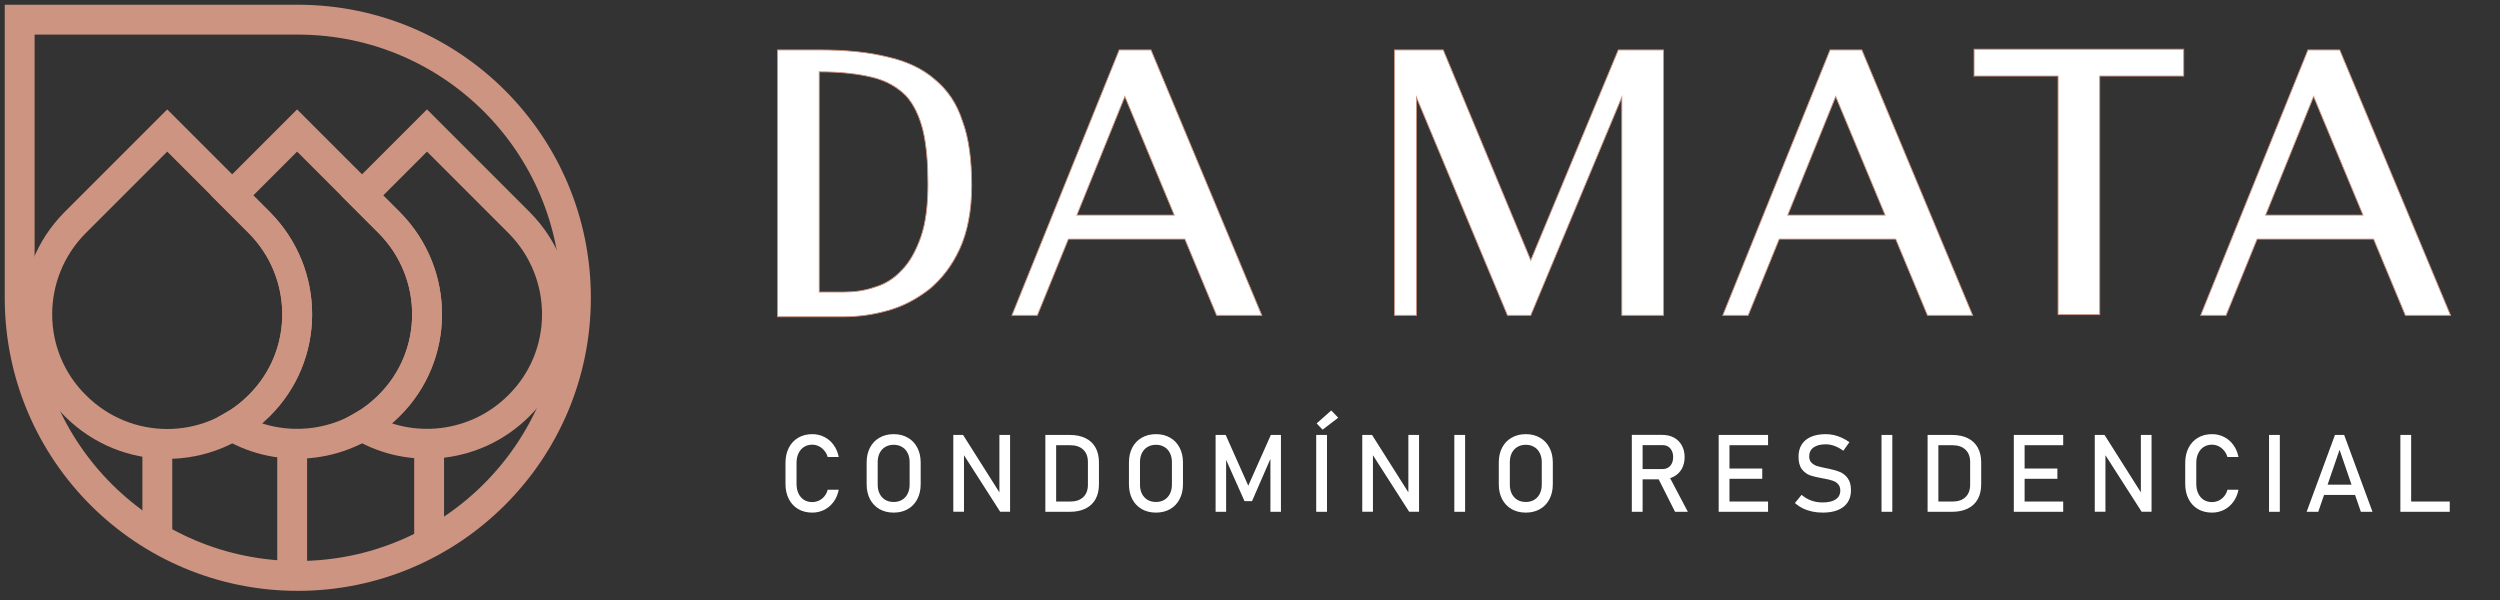
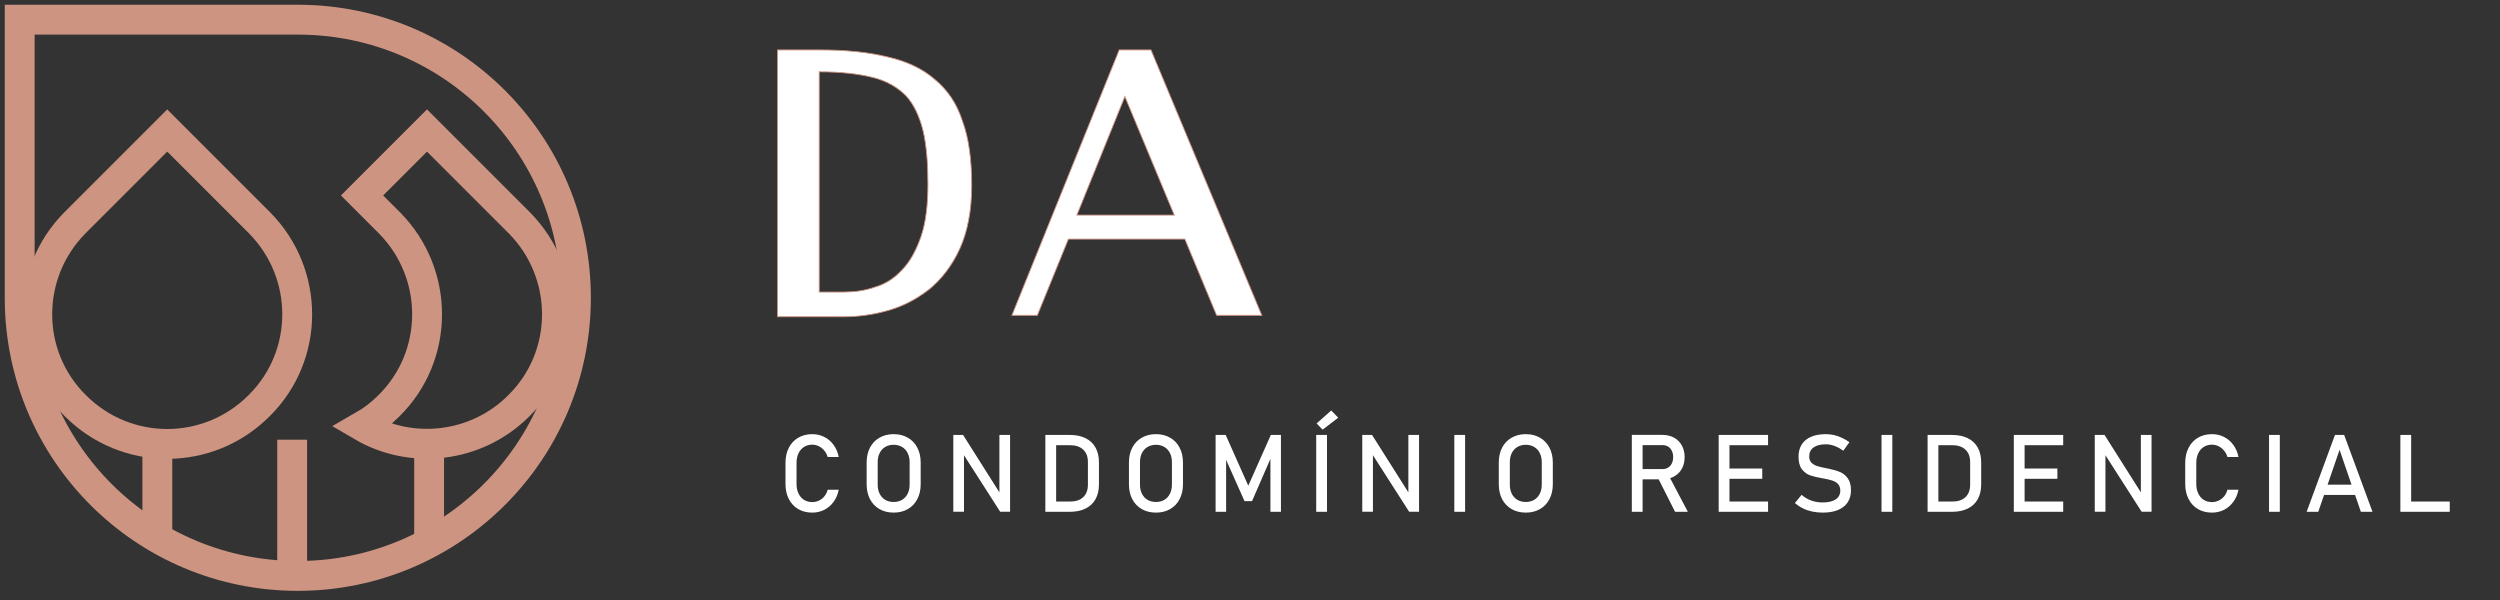
<svg xmlns="http://www.w3.org/2000/svg" width="254" height="61" viewBox="0 0 254 61" fill="none">
  <rect x="0" y="0" width="254" height="61" fill="#333333" stroke="none" />
-   <path d="M79 32.038V5.072H83.231C85.885 5.072 88.18 5.287 90.188 5.789C92.125 6.219 93.774 7.008 94.993 8.084C96.284 9.16 97.217 10.522 97.79 12.315C98.436 14.036 98.723 16.26 98.723 18.842C98.723 21.423 98.292 23.575 97.504 25.296C96.715 27.017 95.639 28.38 94.42 29.384C93.129 30.388 91.766 31.105 90.26 31.536C88.754 31.966 87.248 32.181 85.742 32.181H79V32.038ZM83.231 29.671H85.742C86.817 29.671 87.893 29.528 88.897 29.169C89.901 28.882 90.834 28.308 91.623 27.448C92.411 26.659 93.057 25.511 93.559 24.077C94.061 22.643 94.276 20.85 94.276 18.698C94.276 16.547 94.133 14.754 93.774 13.248C93.415 11.813 92.842 10.594 92.053 9.733C91.192 8.873 90.116 8.227 88.682 7.869C87.248 7.51 85.455 7.295 83.231 7.295V29.671ZM102.811 32.038L113.712 5.072H116.939L128.199 32.038H123.609L120.382 24.292H108.548L105.393 32.038H102.811ZM119.306 21.854L114.286 9.805L109.409 21.854H119.306Z" fill="white" stroke="#CD9481" stroke-width="0.091" stroke-miterlimit="10" />
-   <path d="M141.684 32.038V5.072H146.632L155.525 26.444L164.418 5.072H169.008V32.038H164.777V9.877L155.525 32.038H153.159L143.907 9.877V32.038H141.684ZM175.033 32.038L185.934 5.072H189.162L200.421 32.038H195.831L192.604 24.292H180.77L177.615 32.038H175.033ZM191.528 21.854L186.508 9.805L181.631 21.854H191.528ZM200.565 7.797V5H221.865V7.725H213.331V31.966H209.099V7.725H200.565V7.797ZM223.587 32.038L234.488 5.072H237.715L248.975 32.038H244.385L241.158 24.292H229.324L226.168 32.038H223.587ZM240.082 21.854L235.062 9.805L230.185 21.854H240.082Z" fill="white" stroke="#CD9481" stroke-width="0.091" stroke-miterlimit="10" />
+   <path d="M79 32.038V5.072H83.231C85.885 5.072 88.18 5.287 90.188 5.789C92.125 6.219 93.774 7.008 94.993 8.084C96.284 9.16 97.217 10.522 97.79 12.315C98.436 14.036 98.723 16.26 98.723 18.842C98.723 21.423 98.292 23.575 97.504 25.296C96.715 27.017 95.639 28.38 94.42 29.384C93.129 30.388 91.766 31.105 90.26 31.536C88.754 31.966 87.248 32.181 85.742 32.181H79V32.038ZM83.231 29.671H85.742C86.817 29.671 87.893 29.528 88.897 29.169C89.901 28.882 90.834 28.308 91.623 27.448C92.411 26.659 93.057 25.511 93.559 24.077C94.061 22.643 94.276 20.85 94.276 18.698C94.276 16.547 94.133 14.754 93.774 13.248C93.415 11.813 92.842 10.594 92.053 9.733C91.192 8.873 90.116 8.227 88.682 7.869C87.248 7.51 85.455 7.295 83.231 7.295V29.671ZM102.811 32.038L113.712 5.072H116.939L128.199 32.038H123.609L120.382 24.292H108.548L105.393 32.038ZM119.306 21.854L114.286 9.805L109.409 21.854H119.306Z" fill="white" stroke="#CD9481" stroke-width="0.091" stroke-miterlimit="10" />
  <path d="M82.523 52.081C81.983 52.081 81.507 51.961 81.095 51.721C80.686 51.481 80.37 51.141 80.144 50.7C79.918 50.26 79.806 49.749 79.806 49.169V47.026C79.806 46.446 79.918 45.936 80.144 45.496C80.37 45.055 80.686 44.715 81.095 44.475C81.507 44.232 81.983 44.11 82.523 44.11C82.971 44.11 83.383 44.206 83.759 44.4C84.135 44.59 84.448 44.86 84.699 45.211C84.953 45.562 85.125 45.968 85.214 46.43H84.092C84.024 46.187 83.909 45.97 83.748 45.78C83.591 45.587 83.404 45.438 83.189 45.334C82.975 45.231 82.753 45.179 82.523 45.179C82.205 45.179 81.925 45.256 81.686 45.41C81.446 45.564 81.259 45.78 81.127 46.06C80.995 46.335 80.928 46.658 80.928 47.026V49.169C80.928 49.535 80.995 49.857 81.127 50.136C81.259 50.416 81.446 50.632 81.686 50.786C81.925 50.937 82.205 51.012 82.523 51.012C82.756 51.012 82.978 50.963 83.189 50.867C83.404 50.77 83.591 50.627 83.748 50.437C83.909 50.247 84.024 50.022 84.092 49.76H85.214C85.125 50.222 84.953 50.629 84.699 50.98C84.445 51.33 84.129 51.602 83.753 51.796C83.377 51.986 82.967 52.081 82.523 52.081ZM90.796 52.081C90.252 52.081 89.772 51.962 89.356 51.726C88.941 51.486 88.619 51.15 88.39 50.716C88.164 50.279 88.051 49.775 88.051 49.202V46.989C88.051 46.416 88.164 45.913 88.39 45.48C88.619 45.043 88.941 44.706 89.356 44.47C89.772 44.23 90.252 44.11 90.796 44.11C91.34 44.11 91.82 44.23 92.235 44.47C92.651 44.706 92.971 45.043 93.197 45.48C93.426 45.913 93.541 46.416 93.541 46.989V49.202C93.541 49.775 93.426 50.279 93.197 50.716C92.971 51.15 92.651 51.486 92.235 51.726C91.82 51.962 91.34 52.081 90.796 52.081ZM90.796 51.001C91.118 51.001 91.401 50.929 91.645 50.786C91.892 50.639 92.082 50.433 92.214 50.169C92.35 49.9 92.418 49.59 92.418 49.239V46.951C92.418 46.6 92.35 46.292 92.214 46.027C92.082 45.759 91.892 45.553 91.645 45.41C91.401 45.263 91.118 45.19 90.796 45.19C90.474 45.19 90.189 45.263 89.942 45.41C89.698 45.553 89.509 45.759 89.373 46.027C89.24 46.292 89.174 46.6 89.174 46.951V49.239C89.174 49.59 89.24 49.9 89.373 50.169C89.509 50.433 89.698 50.639 89.942 50.786C90.189 50.929 90.474 51.001 90.796 51.001ZM96.856 44.19H97.849L101.668 50.227L101.539 50.367V44.19H102.624V51.995H101.62L97.812 46.049L97.941 45.909V51.995H96.856V44.19ZM106.949 50.958H108.716C109.293 50.958 109.738 50.809 110.054 50.512C110.372 50.211 110.532 49.789 110.532 49.245V46.946C110.532 46.401 110.372 45.981 110.054 45.684C109.738 45.383 109.293 45.232 108.716 45.232H106.949V44.19H108.684C109.311 44.19 109.846 44.3 110.29 44.518C110.734 44.736 111.072 45.055 111.305 45.474C111.538 45.893 111.654 46.398 111.654 46.989V49.202C111.654 49.792 111.538 50.297 111.305 50.716C111.072 51.135 110.732 51.454 110.284 51.672C109.84 51.891 109.305 52 108.679 52H106.949V50.958ZM106.208 44.19H107.304V52H106.208V44.19ZM117.445 52.081C116.901 52.081 116.421 51.962 116.006 51.726C115.59 51.486 115.268 51.15 115.039 50.716C114.813 50.279 114.701 49.775 114.701 49.202V46.989C114.701 46.416 114.813 45.913 115.039 45.48C115.268 45.043 115.59 44.706 116.006 44.47C116.421 44.23 116.901 44.11 117.445 44.11C117.989 44.11 118.469 44.23 118.885 44.47C119.3 44.706 119.621 45.043 119.846 45.48C120.075 45.913 120.19 46.416 120.19 46.989V49.202C120.19 49.775 120.075 50.279 119.846 50.716C119.621 51.15 119.3 51.486 118.885 51.726C118.469 51.962 117.989 52.081 117.445 52.081ZM117.445 51.001C117.767 51.001 118.05 50.929 118.294 50.786C118.541 50.639 118.731 50.433 118.863 50.169C118.999 49.9 119.067 49.59 119.067 49.239V46.951C119.067 46.6 118.999 46.292 118.863 46.027C118.731 45.759 118.541 45.553 118.294 45.41C118.05 45.263 117.767 45.19 117.445 45.19C117.123 45.19 116.838 45.263 116.591 45.41C116.348 45.553 116.158 45.759 116.022 46.027C115.889 46.292 115.823 46.6 115.823 46.951V49.239C115.823 49.59 115.889 49.9 116.022 50.169C116.158 50.433 116.348 50.639 116.591 50.786C116.838 50.929 117.123 51.001 117.445 51.001ZM129.118 44.19H130.144V52H129.075V46.151L129.128 46.495L127.206 50.915H126.443L124.52 46.602L124.574 46.151V52H123.505V44.19H124.531L126.824 49.347L129.118 44.19ZM134.823 52H133.727V44.19H134.823V52ZM133.77 43.02L135.253 41.704L135.962 42.44L134.377 43.653L133.77 43.02ZM138.406 44.19H139.4L143.219 50.227L143.09 50.367V44.19H144.175V51.995H143.171L139.362 46.049L139.491 45.909V51.995H138.406V44.19ZM148.854 52H147.759V44.19H148.854V52ZM155.021 52.081C154.477 52.081 153.997 51.962 153.582 51.726C153.167 51.486 152.844 51.15 152.615 50.716C152.39 50.279 152.277 49.775 152.277 49.202V46.989C152.277 46.416 152.39 45.913 152.615 45.48C152.844 45.043 153.167 44.706 153.582 44.47C153.997 44.23 154.477 44.11 155.021 44.11C155.566 44.11 156.045 44.23 156.461 44.47C156.876 44.706 157.197 45.043 157.422 45.48C157.651 45.913 157.766 46.416 157.766 46.989V49.202C157.766 49.775 157.651 50.279 157.422 50.716C157.197 51.15 156.876 51.486 156.461 51.726C156.045 51.962 155.566 52.081 155.021 52.081ZM155.021 51.001C155.344 51.001 155.627 50.929 155.87 50.786C156.117 50.639 156.307 50.433 156.439 50.169C156.575 49.9 156.643 49.59 156.643 49.239V46.951C156.643 46.6 156.575 46.292 156.439 46.027C156.307 45.759 156.117 45.553 155.87 45.41C155.627 45.263 155.344 45.19 155.021 45.19C154.699 45.19 154.414 45.263 154.167 45.41C153.924 45.553 153.734 45.759 153.598 46.027C153.466 46.292 153.399 46.6 153.399 46.951V49.239C153.399 49.59 153.466 49.9 153.598 50.169C153.734 50.433 153.924 50.639 154.167 50.786C154.414 50.929 154.699 51.001 155.021 51.001ZM166.271 47.655H168.935C169.142 47.655 169.327 47.605 169.488 47.504C169.649 47.404 169.773 47.263 169.858 47.08C169.948 46.894 169.993 46.681 169.993 46.441C169.993 46.201 169.948 45.99 169.858 45.807C169.773 45.621 169.649 45.478 169.488 45.377C169.33 45.277 169.146 45.227 168.935 45.227H166.271V44.185H168.892C169.343 44.185 169.739 44.278 170.079 44.464C170.422 44.651 170.687 44.916 170.874 45.259C171.063 45.599 171.158 45.993 171.158 46.441C171.158 46.889 171.063 47.284 170.874 47.628C170.684 47.968 170.417 48.231 170.073 48.417C169.733 48.604 169.339 48.697 168.892 48.697H166.271V47.655ZM165.793 44.185H166.888V52H165.793V44.185ZM168.398 48.455L169.488 48.208L171.486 52H170.186L168.398 48.455ZM174.618 44.19H175.714V52H174.618V44.19ZM175.15 50.958H179.635V52H175.15V50.958ZM175.15 47.601H179.044V48.643H175.15V47.601ZM175.15 44.19H179.635V45.232H175.15V44.19ZM185.19 52.081C184.814 52.081 184.457 52.045 184.121 51.973C183.784 51.901 183.469 51.794 183.176 51.651C182.886 51.508 182.613 51.329 182.359 51.114L183.041 50.276C183.339 50.534 183.666 50.727 184.024 50.856C184.382 50.985 184.771 51.049 185.19 51.049C185.755 51.049 186.194 50.946 186.506 50.738C186.817 50.526 186.973 50.229 186.973 49.846V49.841C186.973 49.569 186.901 49.354 186.758 49.196C186.618 49.035 186.436 48.917 186.21 48.842C185.988 48.763 185.7 48.691 185.346 48.627C185.335 48.623 185.322 48.622 185.308 48.622C185.297 48.622 185.286 48.62 185.276 48.616L185.195 48.6C184.672 48.511 184.246 48.41 183.917 48.299C183.591 48.185 183.312 47.979 183.079 47.682C182.846 47.381 182.73 46.955 182.73 46.403V46.398C182.73 45.915 182.837 45.503 183.052 45.163C183.27 44.819 183.587 44.557 184.003 44.378C184.418 44.199 184.918 44.11 185.501 44.11C185.781 44.11 186.054 44.14 186.323 44.201C186.595 44.262 186.862 44.353 187.123 44.475C187.388 44.593 187.648 44.744 187.902 44.926L187.279 45.796C186.982 45.578 186.685 45.415 186.387 45.308C186.094 45.197 185.798 45.141 185.501 45.141C184.968 45.141 184.552 45.248 184.255 45.463C183.962 45.675 183.815 45.975 183.815 46.366V46.371C183.815 46.64 183.89 46.851 184.04 47.005C184.194 47.159 184.384 47.273 184.61 47.349C184.839 47.42 185.156 47.495 185.56 47.574C185.575 47.578 185.587 47.581 185.598 47.585C185.612 47.585 185.627 47.587 185.641 47.59C185.659 47.594 185.679 47.597 185.7 47.601C185.721 47.605 185.741 47.608 185.759 47.612C186.232 47.709 186.626 47.823 186.941 47.956C187.259 48.088 187.524 48.303 187.736 48.6C187.95 48.894 188.058 49.297 188.058 49.809V49.819C188.058 50.296 187.945 50.704 187.72 51.044C187.494 51.38 187.166 51.638 186.737 51.817C186.311 51.993 185.795 52.081 185.19 52.081ZM192.259 52H191.163V44.19H192.259V52ZM196.584 50.958H198.351C198.928 50.958 199.373 50.809 199.688 50.512C200.007 50.211 200.167 49.789 200.167 49.245V46.946C200.167 46.401 200.007 45.981 199.688 45.684C199.373 45.383 198.928 45.232 198.351 45.232H196.584V44.19H198.319C198.945 44.19 199.481 44.3 199.925 44.518C200.369 44.736 200.707 45.055 200.94 45.474C201.173 45.893 201.289 46.398 201.289 46.989V49.202C201.289 49.792 201.173 50.297 200.94 50.716C200.707 51.135 200.367 51.454 199.919 51.672C199.475 51.891 198.94 52 198.313 52H196.584V50.958ZM195.843 44.19H196.938V52H195.843V44.19ZM204.604 44.19H205.7V52H204.604V44.19ZM205.136 50.958H209.621V52H205.136V50.958ZM205.136 47.601H209.03V48.643H205.136V47.601ZM205.136 44.19H209.621V45.232H205.136V44.19ZM212.828 44.19H213.822L217.641 50.227L217.512 50.367V44.19H218.597V51.995H217.592L213.784 46.049L213.913 45.909V51.995H212.828V44.19ZM224.737 52.081C224.196 52.081 223.72 51.961 223.308 51.721C222.9 51.481 222.583 51.141 222.358 50.7C222.132 50.26 222.019 49.749 222.019 49.169V47.026C222.019 46.446 222.132 45.936 222.358 45.496C222.583 45.055 222.9 44.715 223.308 44.475C223.72 44.232 224.196 44.11 224.737 44.11C225.185 44.11 225.596 44.206 225.972 44.4C226.348 44.59 226.662 44.86 226.912 45.211C227.167 45.562 227.339 45.968 227.428 46.43H226.305C226.237 46.187 226.123 45.97 225.962 45.78C225.804 45.587 225.618 45.438 225.403 45.334C225.188 45.231 224.966 45.179 224.737 45.179C224.418 45.179 224.139 45.256 223.899 45.41C223.659 45.564 223.473 45.78 223.341 46.06C223.208 46.335 223.142 46.658 223.142 47.026V49.169C223.142 49.535 223.208 49.857 223.341 50.136C223.473 50.416 223.659 50.632 223.899 50.786C224.139 50.937 224.418 51.012 224.737 51.012C224.97 51.012 225.192 50.963 225.403 50.867C225.618 50.77 225.804 50.627 225.962 50.437C226.123 50.247 226.237 50.022 226.305 49.76H227.428C227.339 50.222 227.167 50.629 226.912 50.98C226.658 51.33 226.343 51.602 225.967 51.796C225.591 51.986 225.181 52.081 224.737 52.081ZM231.629 52H230.534V44.19H231.629V52ZM237.232 44.19H238.167L241.046 52H239.864L237.7 45.7L235.535 52H234.354L237.232 44.19ZM235.68 49.245H239.789V50.287H235.68V49.245ZM243.878 44.19H244.973V52H243.878V44.19ZM244.425 50.958H248.894V52H244.425V50.958Z" fill="white" />
  <path d="M2 30.401V2H30.401C45.964 2.072 58.514 14.694 58.514 30.257C58.514 45.892 45.82 58.514 30.257 58.514C14.694 58.514 2.072 45.964 2 30.401Z" stroke="#CD9481" stroke-width="3.034" stroke-miterlimit="10" />
  <path d="M29.684 44.673V58.515" stroke="#CD9481" stroke-width="3.034" stroke-miterlimit="10" />
  <path d="M43.598 44.673V55.502" stroke="#CD9481" stroke-width="3.034" stroke-miterlimit="10" />
  <path d="M15.984 44.673V54.427" stroke="#CD9481" stroke-width="3.034" stroke-miterlimit="10" />
  <path d="M52.779 22.655L43.383 13.26L36.785 19.858L39.582 22.655C44.674 27.819 44.674 36.138 39.511 41.23C38.65 42.091 37.789 42.736 36.785 43.31C41.806 46.251 48.404 45.533 52.707 41.23C57.87 36.138 57.87 27.819 52.779 22.655Z" stroke="#CD9481" stroke-width="3.034" stroke-miterlimit="10" />
-   <path d="M39.581 22.655L30.186 13.26L23.588 19.858L26.385 22.655C31.477 27.819 31.477 36.138 26.313 41.23C25.453 42.091 24.592 42.736 23.588 43.31C28.608 46.251 35.206 45.533 39.51 41.23C44.673 36.138 44.673 27.819 39.581 22.655Z" stroke="#CD9481" stroke-width="3.034" stroke-miterlimit="10" />
  <path d="M26.386 22.655L16.991 13.26L7.595 22.655C2.503 27.819 2.503 36.138 7.667 41.23C12.831 46.394 21.15 46.394 26.314 41.23C31.478 36.138 31.478 27.819 26.386 22.655Z" stroke="#CD9481" stroke-width="3.034" stroke-miterlimit="10" />
</svg>